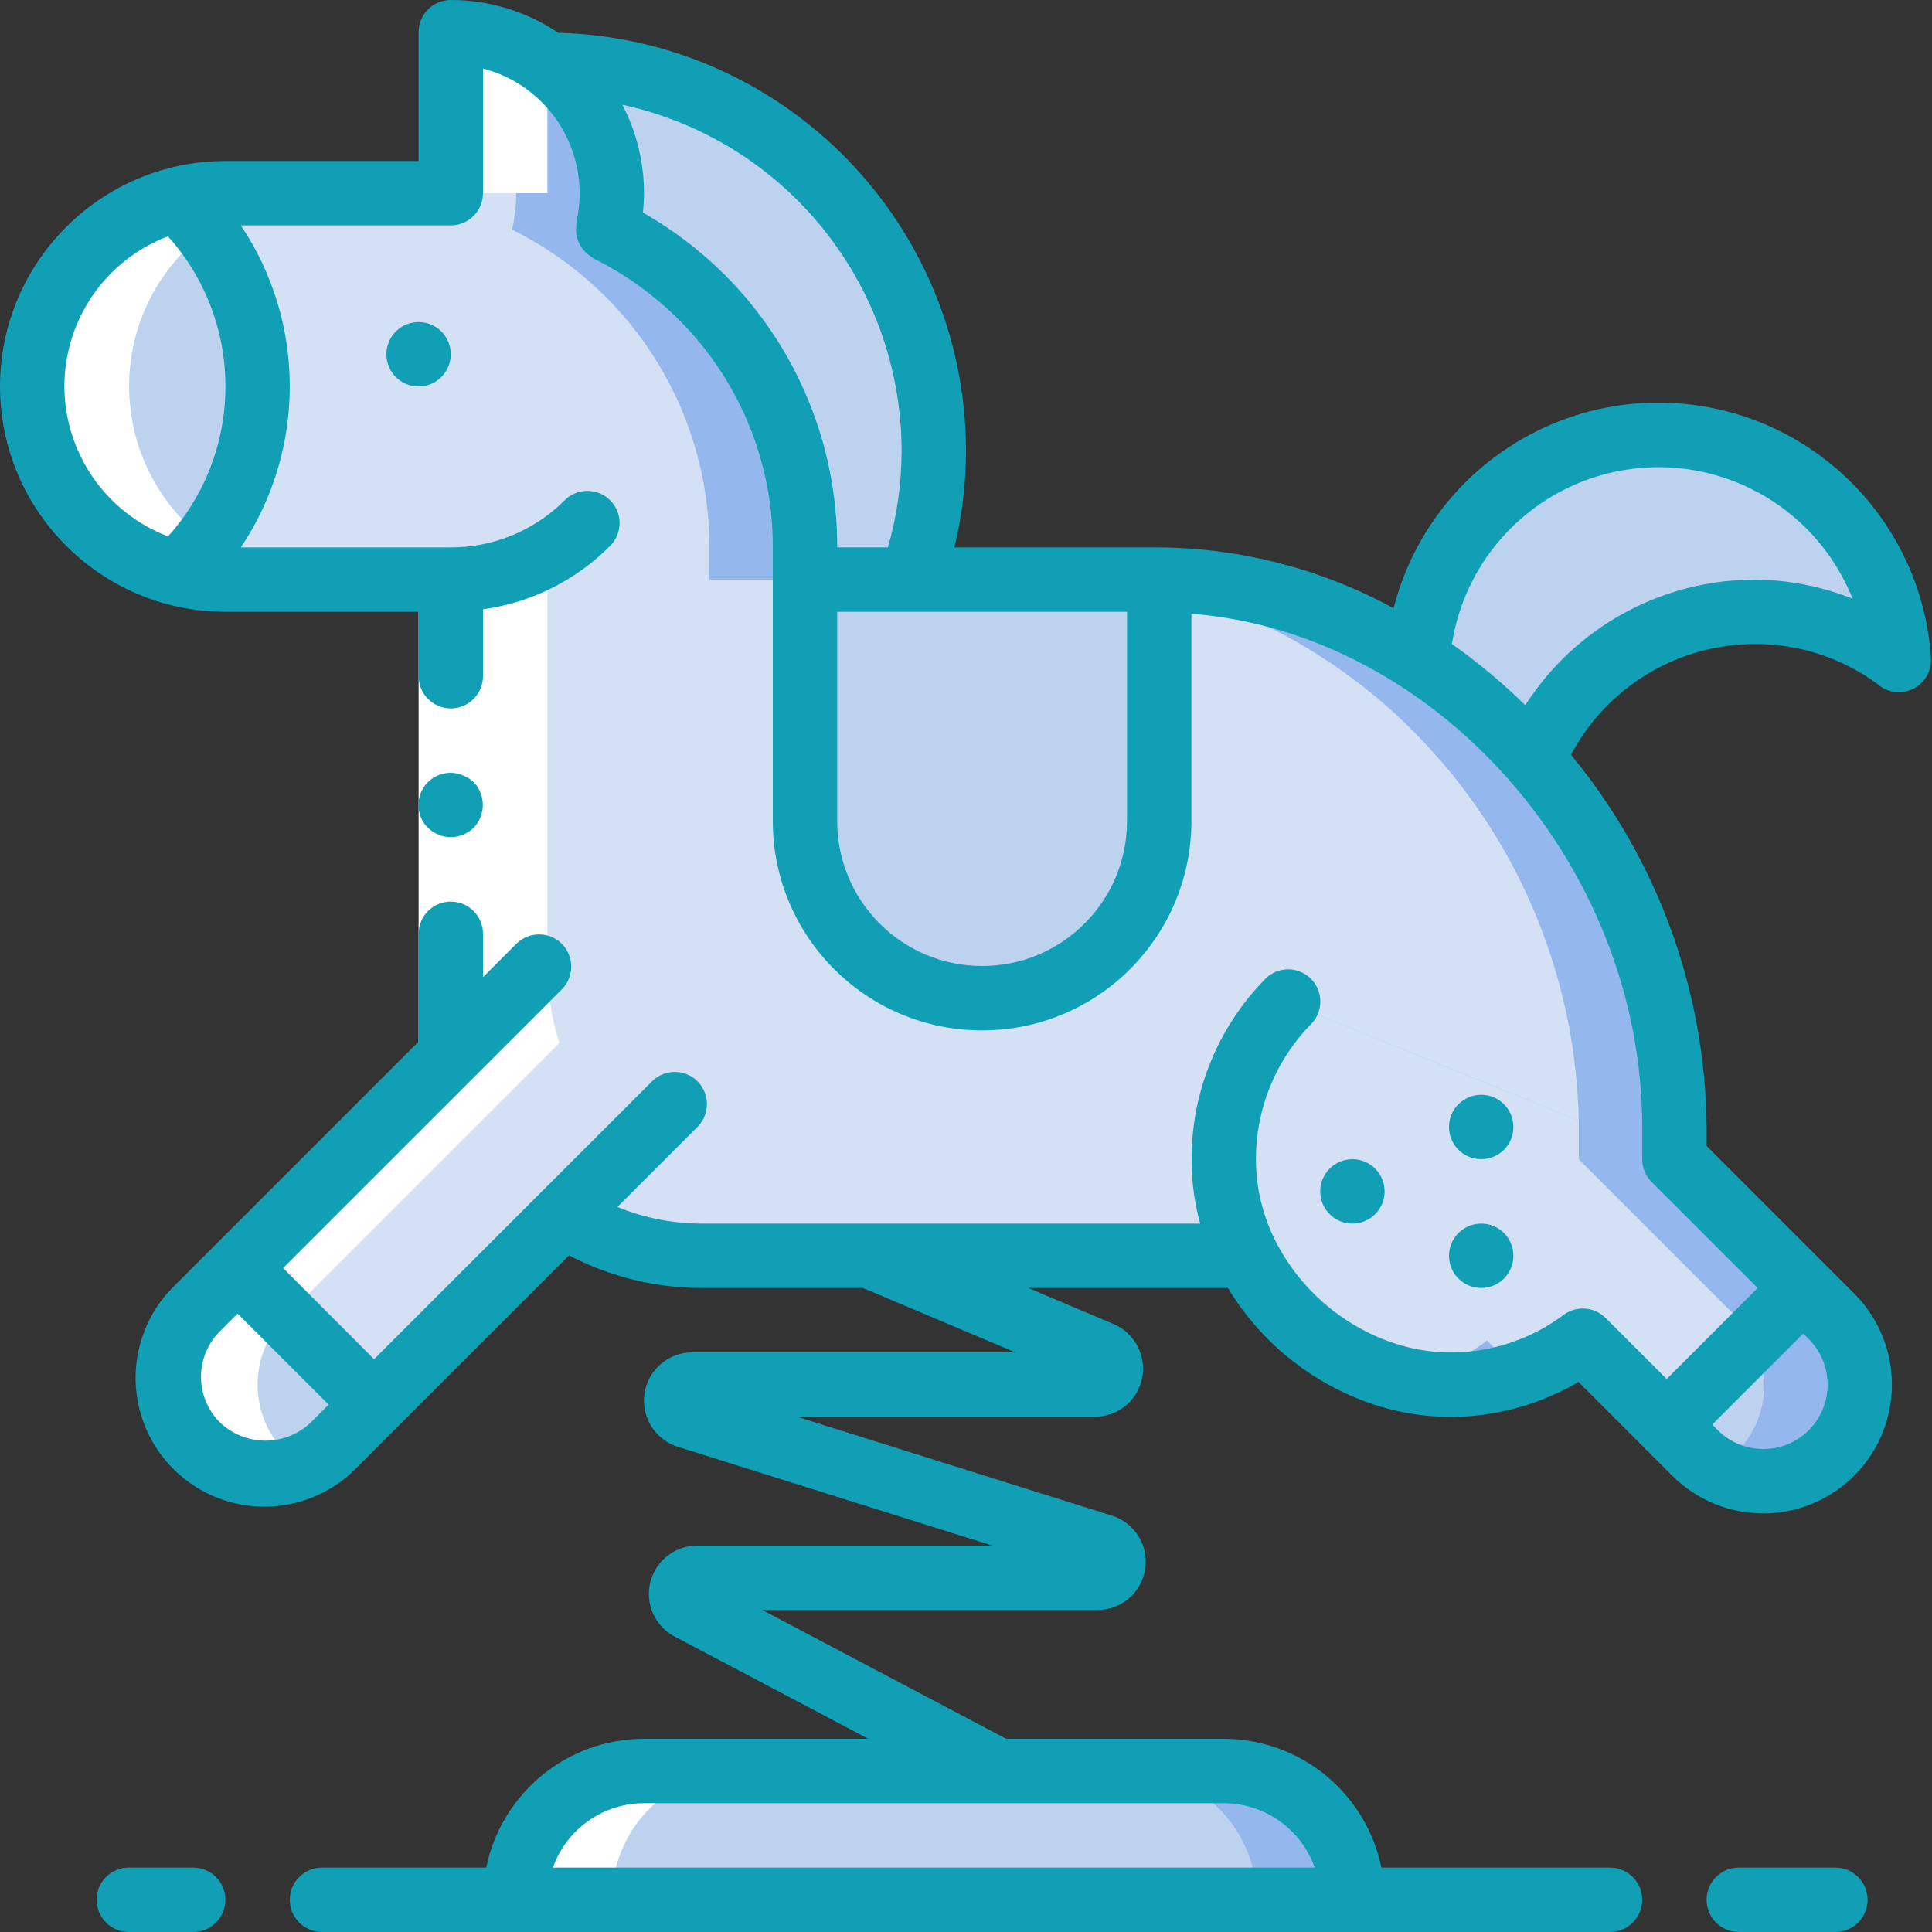
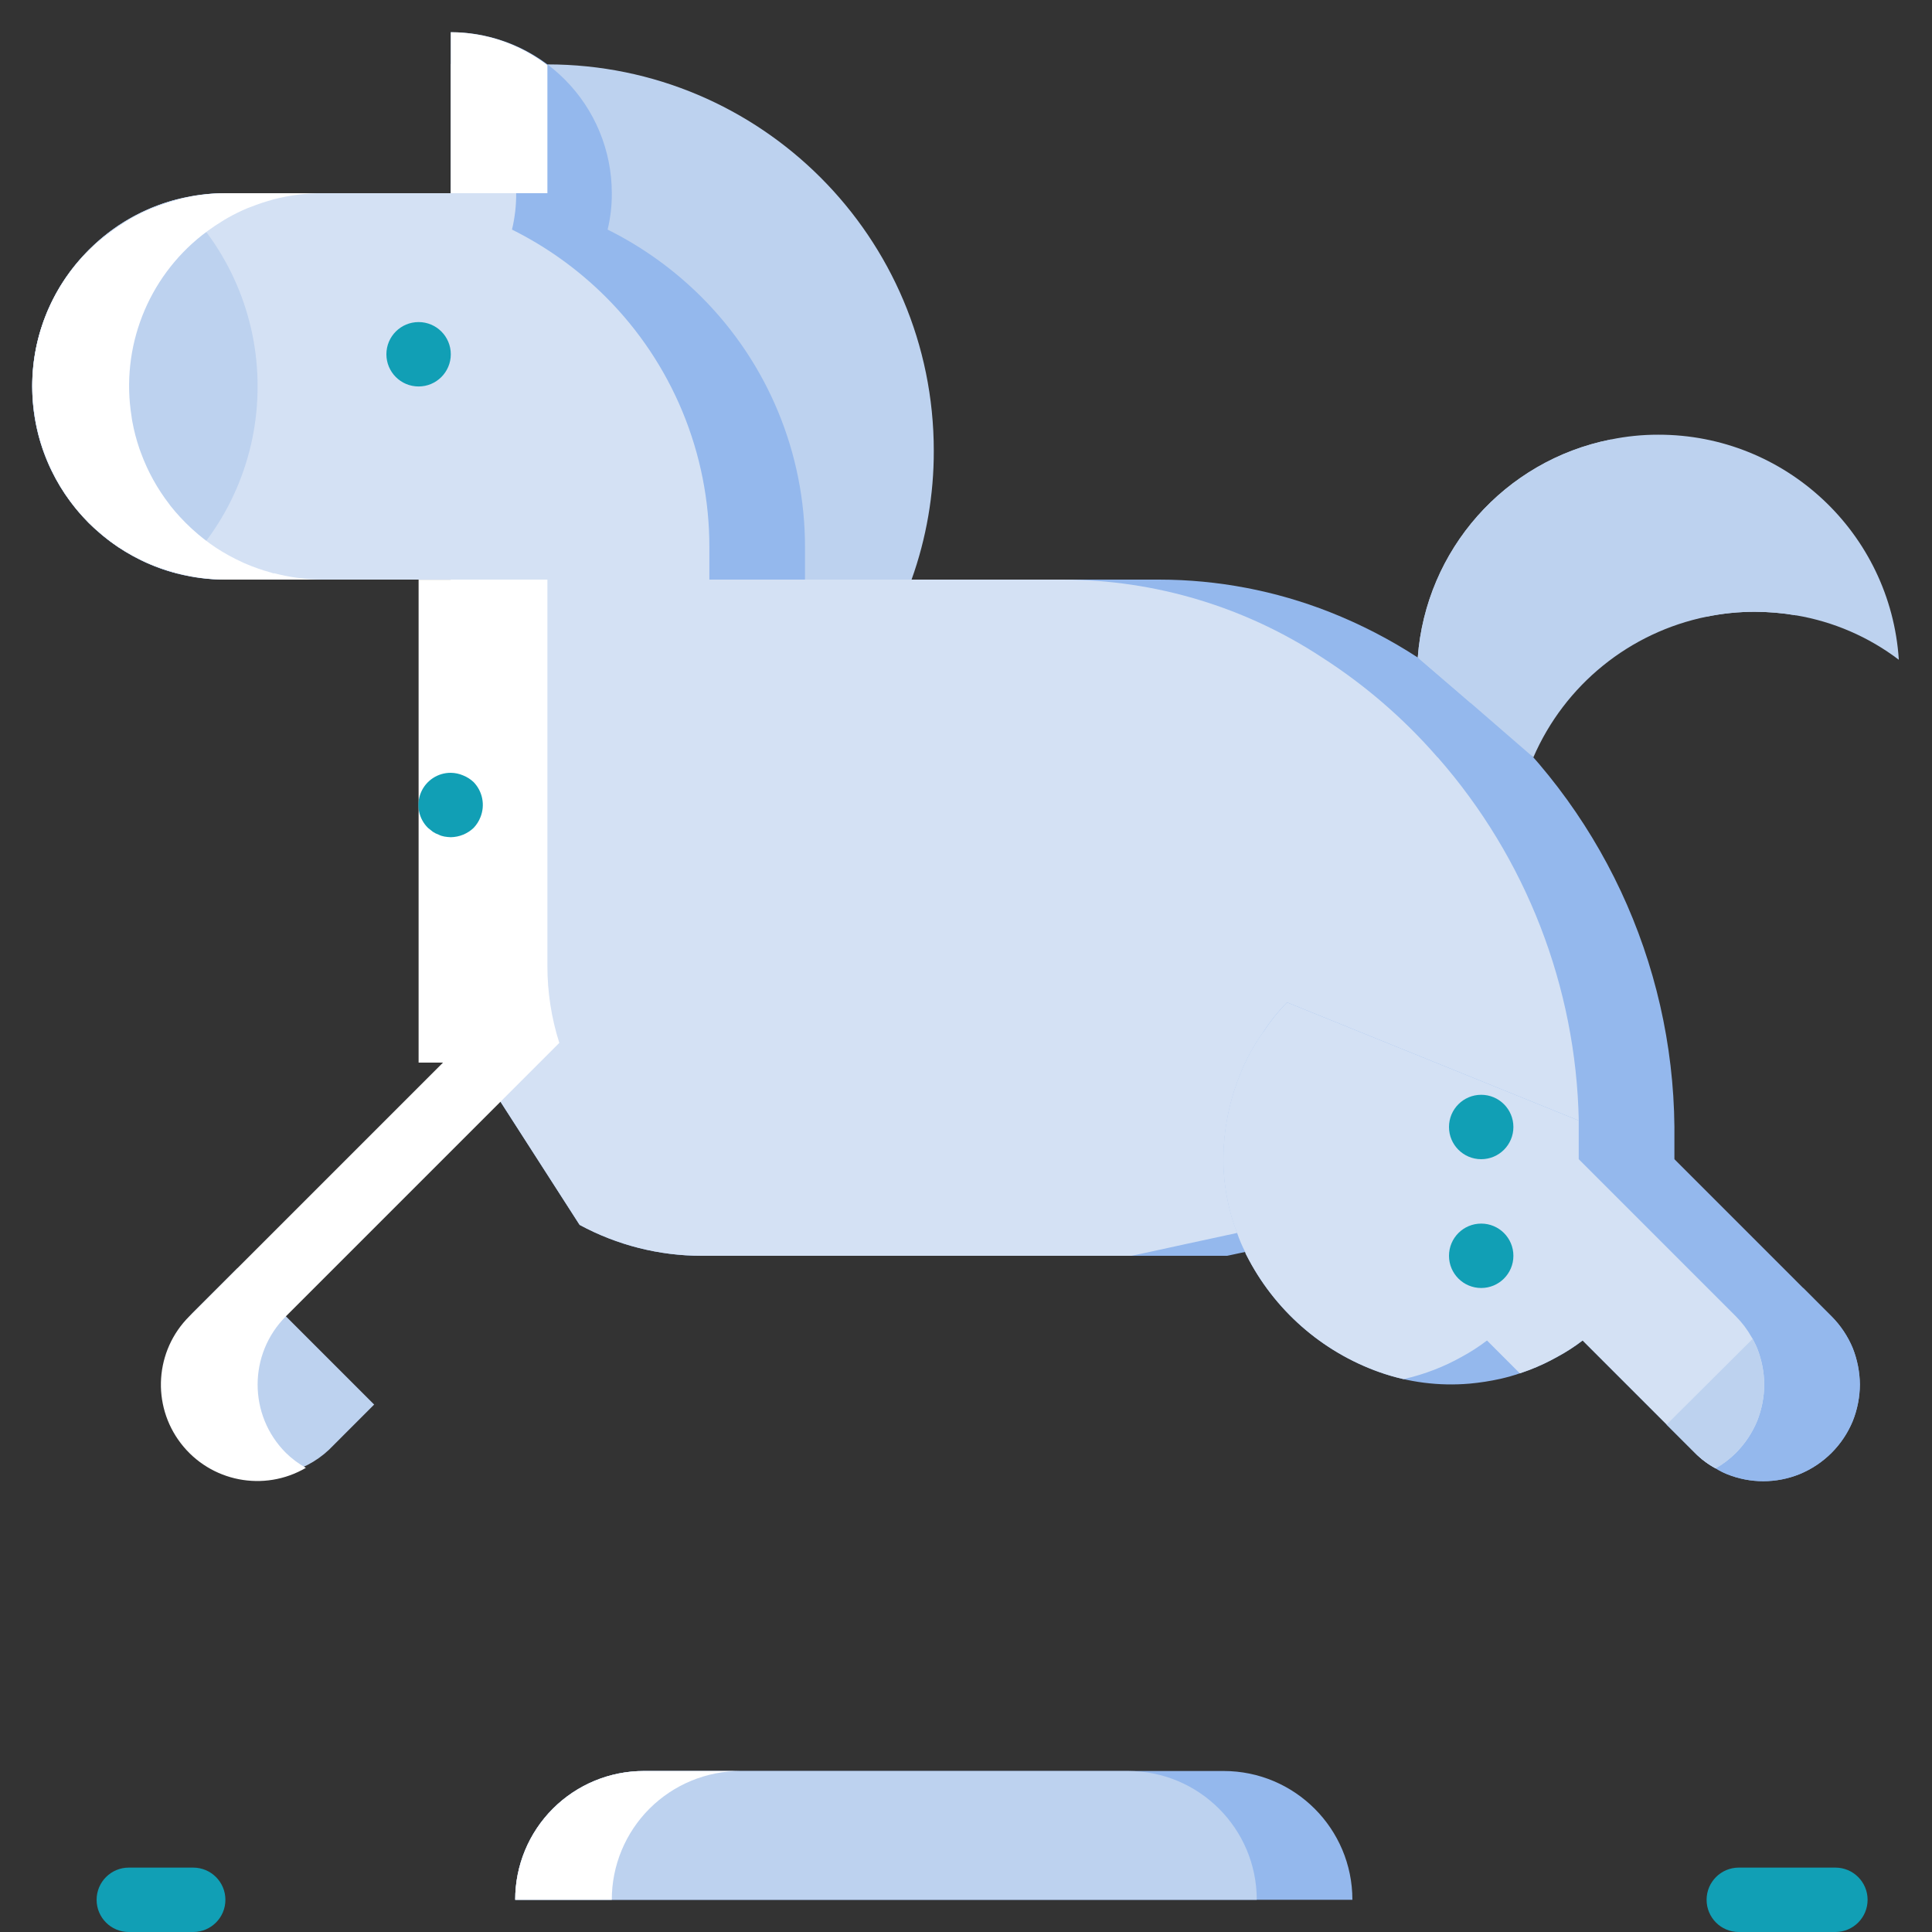
<svg xmlns="http://www.w3.org/2000/svg" height="512pt" viewBox="0 0 512 512" width="512pt">
  <rect x="0" y="0" width="512" height="512" fill="#333333" stroke="none" />
  <path d="m241.578 153.602-53.844 1.066-44.094-75.734 1.426-61.867c56.555 0 102.398 45.848 102.398 102.398.027 11.633-1.965 23.184-5.887 34.137" fill="#bdd2ef" />
  <path d="m443.734 298.668v8.531l-8.277 1.793-12.547 2.73-84.309 18.176-8.617 1.879-4.777 1.023h-139.18c-11.324.012-22.469-2.805-32.426-8.191l-30.977-48.215c-2.098-6.594-3.164-13.473-3.16-20.395v-102.398h-59.73c-28.277 0-51.199-22.926-51.199-51.203.039-28.258 22.938-51.156 51.199-51.199h59.73v-42.664c11.316 0 22.172 4.492 30.172 12.496 8 8 12.496 18.852 12.496 30.168.027 3.25-.348 6.488-1.109 9.645 9.184 4.566 17.57 10.59 24.832 17.832 17.629 17.594 27.52 41.484 27.477 66.391v8.535h93.867c15.484.012 30.824 2.938 45.227 8.617 8.148 3.219 15.953 7.25 23.297 12.031 5.215 3.266 10.18 6.918 14.848 10.922 33.367 28.312 52.77 69.738 53.164 113.496zm0 0" fill="#94b8ed" />
  <path d="m418.391 296.961-77.312-31.316c-2.332 2.371-4.418 4.973-6.23 7.762-2.629 3.668-4.777 7.652-6.398 11.863-3.016 7.625-4.438 15.785-4.184 23.977.238 5.988 1.445 11.898 3.586 17.496l-14.594 3.156-8.617 1.879-4.777 1.023h-113.836c-11.324.012-22.469-2.805-32.426-8.191l-30.977-48.215c-2.098-6.594-3.164-13.473-3.16-20.395v-102.398h-59.73c-28.277 0-51.199-22.926-51.199-51.203.039-28.258 22.938-51.156 51.199-51.199h59.73v-34.305c10.902 8.031 17.332 20.766 17.324 34.305.027 3.25-.348 6.488-1.109 9.645 9.184 4.566 17.57 10.59 24.832 17.832 17.629 17.594 27.52 41.484 27.477 66.391v8.535h93.867c24.363.078 48.172 7.254 68.523 20.648 11.273 7.238 21.473 16.027 30.293 26.113.086.086.172.254.34.34 23.414 26.68 36.648 60.77 37.379 96.258zm0 0" fill="#d4e1f4" />
  <path d="m358.398 503.465h-221.863c-.012-9.055 3.578-17.742 9.984-24.148 6.402-6.402 15.09-9.996 24.148-9.984h153.598c18.852 0 34.133 15.285 34.133 34.133zm0 0" fill="#94b8ed" />
-   <path d="m176.879 294.527-90.512 90.504c-10 9.996-26.203 9.996-36.199 0-9.996-9.996-9.996-26.199 0-36.195l90.504-90.516zm0 0" fill="#d4e1f4" />
  <path d="m418.391 296.961v10.238l-8.277 1.793-82.262 17.75c-2.141-5.598-3.348-11.508-3.586-17.496-.254-8.191 1.168-16.352 4.184-23.977 1.621-4.211 3.77-8.195 6.398-11.863 1.812-2.789 3.898-5.391 6.23-7.762zm0 0" fill="#d4e1f4" />
  <path d="m492.887 366.934c-.023 3.305-.66 6.574-1.879 9.641-2.629 6.387-7.695 11.453-14.078 14.082-6.188 2.504-13.102 2.504-19.285 0-1.039-.426-2.039-.941-2.988-1.535-2.016-1.086-3.855-2.465-5.461-4.098l-29.781-29.781c-2.129 1.629-4.383 3.082-6.742 4.352-2.332 1.309-4.758 2.449-7.254 3.414-.852.34-1.707.598-2.645.938-1.68.574-3.391 1.059-5.121 1.453-2.699.598-5.438 1.027-8.191 1.277-8.121.703-16.297-.344-23.977-3.07-15.258-5.438-27.844-16.527-35.16-30.977-.164-.262-.277-.551-.34-.852-.836-1.625-1.547-3.309-2.133-5.035l82.262-17.75 8.277-1.793v-10.238l25.344 10.238 41.641 41.645c2.41 2.422 4.324 5.289 5.633 8.445 1.211 3.074 1.848 6.344 1.879 9.645zm0 0" fill="#94b8ed" />
  <path d="m503.211 174.848c-7.988-6.07-17.328-10.109-27.223-11.777-3.605-.617-7.262-.934-10.922-.938-4.27-.008-8.531.418-12.715 1.281-20.504 4.164-37.68 18.09-45.996 37.289l-16.637-14.422-13.996-12.031c2.121-28.555 23.031-52.188 51.113-57.77 4.156-.859 8.387-1.289 12.629-1.281 33.656-.043 61.559 26.066 63.746 59.648zm0 0" fill="#bdd2ef" />
-   <path d="m213.332 153.602h93.867v64c0 25.918-21.012 46.934-46.934 46.934-25.918 0-46.934-21.016-46.934-46.934zm0 0" fill="#bdd2ef" />
  <path d="m68.266 102.398c.027 18.762-7.691 36.699-21.332 49.582-22.574-5.891-38.344-26.25-38.398-49.582-.043-13.582 5.367-26.617 15.016-36.18 6.43-6.512 14.512-11.145 23.383-13.398 13.641 12.883 21.359 30.82 21.332 49.578zm0 0" fill="#bdd2ef" />
  <path d="m99.156 372.223-10.75 10.754c-6.383 6.848-15.996 9.668-25.066 7.352-9.07-2.316-16.152-9.398-18.469-18.469s.504-18.684 7.352-25.066l10.754-10.75zm0 0" fill="#bdd2ef" />
  <path d="m492.887 366.934c-.023 3.305-.66 6.574-1.879 9.641-2.629 6.387-7.695 11.453-14.078 14.082-6.188 2.504-13.102 2.504-19.285 0-1.039-.426-2.039-.941-2.988-1.535-2.016-1.086-3.855-2.465-5.461-4.098l-7.512-7.508 22.785-22.699v-.086l13.398-13.398 7.508 7.512c2.41 2.422 4.324 5.289 5.633 8.445 1.211 3.074 1.848 6.344 1.879 9.645zm0 0" fill="#94b8ed" />
  <path d="m333.055 503.465h-196.52c-.012-9.055 3.578-17.742 9.984-24.148 6.402-6.402 15.09-9.996 24.148-9.984h128.254c18.852 0 34.133 15.285 34.133 34.133zm0 0" fill="#bdd2ef" />
  <path d="m467.543 366.934c-.023 3.305-.66 6.574-1.879 9.641-1.309 3.16-3.223 6.027-5.633 8.449-1.598 1.605-3.406 2.98-5.375 4.098-2.016-1.086-3.855-2.465-5.461-4.098l-29.781-29.781c-2.129 1.629-4.383 3.082-6.742 4.352-2.332 1.309-4.758 2.449-7.254 3.414-.852.34-1.707.598-2.645.938l-1.281-1.277-7.422-7.426c-2.129 1.629-4.383 3.082-6.742 4.352-2.332 1.309-4.758 2.449-7.254 3.414-2.531.977-5.125 1.773-7.766 2.391-.086 0-.254.086-.34.086-2.199-.496-4.363-1.125-6.484-1.879-15.258-5.438-27.844-16.527-35.16-30.977-.164-.262-.277-.551-.34-.852-.836-1.625-1.547-3.309-2.133-5.035-2.141-5.598-3.348-11.508-3.586-17.496-.254-8.191 1.168-16.352 4.184-23.977 1.621-4.211 3.77-8.195 6.398-11.863l83.543 33.793 20.82 20.82 10.41 10.414 2.902 2.898 7.508 7.512c1.641 1.648 3.047 3.516 4.184 5.547.062.129.148.242.254.34v.086c.426.852.855 1.621 1.195 2.473 1.211 3.074 1.848 6.344 1.879 9.645zm0 0" fill="#d4e1f4" />
  <path d="m475.988 163.07c-3.605-.617-7.262-.934-10.922-.938-4.27-.008-8.531.418-12.715 1.281-4.152-.867-8.387-1.293-12.629-1.281-19.477.004-37.891 8.898-50.004 24.148l-13.996-12.031c2.121-28.555 23.031-52.188 51.113-57.77 23.961 4.828 43.051 22.926 49.152 46.59zm0 0" fill="#bdd2ef" />
  <path d="m467.543 366.934c-.023 3.305-.66 6.574-1.879 9.641-1.309 3.16-3.223 6.027-5.633 8.449-1.598 1.605-3.406 2.98-5.375 4.098-2.016-1.086-3.855-2.465-5.461-4.098l-7.512-7.508 22.785-22.699c.426.852.855 1.621 1.195 2.473 1.211 3.074 1.848 6.344 1.879 9.645zm0 0" fill="#bdd2ef" />
  <path d="m119.465 8.535v42.664h25.602v-33.938c-7.348-5.633-16.34-8.699-25.602-8.727zm0 0" fill="#fff" />
  <path d="m196.266 469.332h-25.598c-9.059-.012-17.746 3.582-24.148 9.984-6.406 6.406-9.996 15.094-9.984 24.148h25.598c-.012-9.055 3.582-17.742 9.984-24.148 6.406-6.402 15.094-9.996 24.148-9.984zm0 0" fill="#fff" />
  <path d="m25.422 140.305c1.941 1.773 4.02 3.398 6.211 4.855h.043c2.211 1.441 4.527 2.715 6.93 3.805.188.078.359.172.535.258 2.312 1.004 4.695 1.84 7.129 2.5.23.059.434.172.664.23l.051-.051c4.16 1.102 8.445 1.672 12.75 1.699h25.598c-4.305-.031-8.586-.605-12.746-1.707l-.051.086c-.23-.062-.438-.172-.668-.23-2.434-.66-4.812-1.496-7.125-2.504-.18-.082-.352-.176-.539-.254-2.402-1.094-4.715-2.363-6.926-3.805-2.191-1.461-4.27-3.082-6.215-4.855l-.547-.504c-1.895-1.766-3.656-3.668-5.273-5.691-.109-.137-.203-.281-.305-.418-3.219-4.148-5.777-8.77-7.586-13.699-.129-.363-.273-.723-.395-1.082-.816-2.379-1.453-4.812-1.902-7.289-.086-.426-.137-.852-.195-1.285-2.938-18.234 4.23-36.633 18.73-48.07.52-.418 1.059-.801 1.594-1.203 1.16-.852 2.348-1.637 3.578-2.391.527-.324 1.039-.664 1.586-.961 1.738-.984 3.535-1.859 5.375-2.629.324-.137.656-.238.98-.359 1.676-.66 3.387-1.23 5.121-1.707.238-.066.461-.172.699-.23h.043c4.172-1.074 8.461-1.617 12.766-1.613h-25.598c-4.309.027-8.594.602-12.758 1.707-.238.059-.461.164-.699.23-1.738.477-3.445 1.047-5.121 1.707-.324.121-.656.223-.98.359-1.844.77-3.637 1.645-5.375 2.629-.547.297-1.059.637-1.59.961-1.227.754-2.414 1.547-3.574 2.391-.539.402-1.074.785-1.598 1.203-14.602 11.355-21.809 29.805-18.773 48.051.062.438.113.855.199 1.289.449 2.473 1.082 4.91 1.902 7.289.117.355.266.715.391 1.082 1.809 4.93 4.367 9.551 7.586 13.695.105.137.199.281.309.418 1.613 2.027 3.375 3.93 5.273 5.691zm0 0" fill="#fff" />
  <path d="m75.766 385.031c-9.992-9.996-9.992-26.199 0-36.195l72.457-72.457c-2.098-6.59-3.16-13.465-3.156-20.379v-102.398h-25.602v102.398c-.004 6.914 1.062 13.789 3.16 20.379l-72.457 72.457c-9.113 9.062-10.07 23.492-2.23 33.68 7.84 10.191 22.031 12.965 33.129 6.477-1.934-1.082-3.715-2.414-5.301-3.961zm0 0" fill="#fff" />
  <path d="m110.934 281.602v-127.984h17.066v127.984zm0 0" fill="#fff" />
  <g fill="#119fb5">
    <path d="m119.465 93.883c0 4.715-3.82 8.535-8.531 8.535-4.715 0-8.535-3.82-8.535-8.535 0-4.711 3.82-8.531 8.535-8.531 4.711 0 8.531 3.82 8.531 8.531zm0 0" />
-     <path d="m366.934 315.734c0 4.711-3.82 8.531-8.535 8.531-4.711 0-8.531-3.82-8.531-8.531 0-4.715 3.82-8.535 8.531-8.535 4.715 0 8.535 3.82 8.535 8.535zm0 0" />
    <path d="m401.066 298.668c0 4.711-3.82 8.531-8.531 8.531-4.715 0-8.535-3.82-8.535-8.531 0-4.715 3.82-8.535 8.535-8.535 4.711 0 8.531 3.82 8.531 8.535zm0 0" />
    <path d="m401.066 332.801c0 4.711-3.82 8.531-8.531 8.531-4.715 0-8.535-3.82-8.535-8.531 0-4.715 3.82-8.535 8.535-8.535 4.711 0 8.531 3.82 8.531 8.535zm0 0" />
    <path d="m51.199 494.934h-17.066c-4.711 0-8.531 3.82-8.531 8.531 0 4.715 3.82 8.535 8.531 8.535h17.066c4.715 0 8.535-3.82 8.535-8.535 0-4.711-3.82-8.531-8.535-8.531zm0 0" />
    <path d="m486.398 494.934h-25.598c-4.715 0-8.535 3.82-8.535 8.531 0 4.715 3.82 8.535 8.535 8.535h25.598c4.715 0 8.535-3.82 8.535-8.535 0-4.711-3.82-8.531-8.535-8.531zm0 0" />
    <path d="m116.223 221.184c.484.246 1.004.418 1.539.512.562.094 1.133.152 1.703.172 2.262-.035 4.426-.918 6.059-2.477.773-.816 1.383-1.77 1.793-2.816 1.289-3.18.586-6.824-1.793-9.301-.812-.77-1.77-1.379-2.812-1.789-1.027-.438-2.129-.672-3.246-.684-3.465-.02-6.598 2.059-7.93 5.262-1.328 3.199-.59 6.887 1.871 9.328l1.281 1.023c.477.324.992.582 1.535.77zm0 0" />
-     <path d="m511.727 174.32c-2.359-35.508-30.168-64.043-65.605-67.309-35.434-3.27-67.992 19.695-76.809 54.176-19.062-10.402-40.398-15.938-62.113-16.121h-54.27c2.023-8.383 3.055-16.977 3.07-25.602-.098-60.082-47.988-109.176-108.051-110.77-8.414-5.676-18.332-8.703-28.484-8.695-4.711 0-8.531 3.82-8.531 8.535v34.133h-51.199c-32.977.035-59.695 26.758-59.734 59.73.039 32.977 26.758 59.699 59.734 59.734h51.199v17.066c0 4.715 3.82 8.535 8.531 8.535 4.715 0 8.535-3.82 8.535-8.535v-17.723c12.777-1.758 24.625-7.672 33.707-16.828 3.328-3.336 3.324-8.742-.012-12.07-3.34-3.328-8.742-3.324-12.07.012-7.992 8.008-18.848 12.496-30.16 12.477h-55.637c17.293-25.816 17.293-59.516 0-85.332h55.637c4.715 0 8.535-3.82 8.535-8.535v-33.039c15.055 3.91 25.57 17.488 25.602 33.039.027 2.551-.258 5.098-.855 7.578-.059.258 0 .512 0 .777-.082.566-.105 1.137-.078 1.707.027.527.094 1.051.207 1.57.141.527.328 1.043.562 1.535.219.488.48.953.785 1.391.32.426.676.824 1.066 1.188.414.395.863.75 1.348 1.059.23.137.375.348.617.469 8.359 4.152 15.996 9.629 22.613 16.211 16.043 15.988 25.02 37.734 24.934 60.383v72.535c0 30.633 24.832 55.465 55.465 55.465s55.469-24.832 55.469-55.465v-54.957c64.555 5.051 119.465 66.363 119.465 136.039v8.535c.012 2.262.914 4.434 2.508 6.039l28.094 28.074-24.117 24.133-16.211-16.211c-2.992-2.973-7.707-3.312-11.094-.805-1.832 1.367-3.754 2.613-5.75 3.73-2.004 1.109-4.082 2.074-6.223 2.891-2.16.844-4.379 1.523-6.641 2.043-2.312.539-4.664.914-7.031 1.125-6.895.598-13.84-.301-20.359-2.637-13.184-4.703-24.059-14.289-30.379-26.777-3.121-6.164-4.867-12.93-5.121-19.832-.5-13.906 4.695-27.418 14.391-37.402 2.258-2.16 3.156-5.383 2.34-8.402-.816-3.016-3.219-5.348-6.262-6.07-3.043-.723-6.238.277-8.324 2.602-12.922 13.301-19.852 31.297-19.191 49.828.16 4.977.906 9.918 2.227 14.719h-132.027c-7.684.004-15.297-1.492-22.41-4.402l21.336-21.332c3.23-3.348 3.188-8.672-.105-11.965-3.293-3.289-8.613-3.336-11.961-.102l-73.754 73.746-24.109-24.168 73.754-73.746c2.219-2.141 3.109-5.316 2.328-8.297-.781-2.984-3.109-5.316-6.094-6.094-2.984-.781-6.156.105-8.301 2.324l-8.711 8.715v-11.48c0-4.711-3.82-8.531-8.535-8.531-4.711 0-8.531 3.82-8.531 8.531v28.547l-64.734 64.734c-8.781 8.59-12.273 21.238-9.137 33.113 3.137 11.879 12.414 21.156 24.297 24.293 11.879 3.133 24.523-.359 33.113-9.145l56.32-56.32c10.875 5.688 22.965 8.652 35.234 8.645h42.664l40.406 17.066h-85.633c-6.293-.004-11.66 4.566-12.652 10.785-.992 6.215 2.684 12.23 8.668 14.184l83.535 26.234h-78.262c-5.641 0-10.613 3.691-12.25 9.09-1.633 5.398.461 11.23 5.152 14.359.246.16.496.305.75.441l51.703 27.309h-59.441c-20.27.023-37.73 14.281-41.816 34.133h-43.52c-4.711 0-8.531 3.82-8.531 8.531 0 4.715 3.82 8.535 8.531 8.535h341.336c4.711 0 8.531-3.82 8.531-8.535 0-4.711-3.82-8.531-8.531-8.531h-60.59c-4.082-19.852-21.543-34.109-41.812-34.133h-57.617l-64.629-34.133h88.805c6.293 0 11.656-4.57 12.648-10.789.988-6.215-2.688-12.227-8.672-14.18l-83.523-26.234h78.855c5.938.004 11.094-4.078 12.461-9.855 1.367-5.969-1.652-12.078-7.23-14.617l-22.852-9.66h52.695.195c8.531 14.125 21.691 24.855 37.238 30.379 8.816 3.148 18.211 4.355 27.539 3.535 6.27-.566 12.434-2 18.312-4.27 2.863-1.109 5.652-2.414 8.344-3.898.488-.281.988-.562 1.477-.852l24.859 24.855c6.391 6.398 15.066 9.992 24.113 9.984 13.789-.016 26.215-8.328 31.492-21.07 5.277-12.742 2.371-27.406-7.367-37.168l-39.145-39.145v-5.016c-.297-36.035-12.988-70.867-35.941-98.648 9.574-18.039 28.32-29.328 48.742-29.352 11.625-.039 22.957 3.637 32.34 10.496 2.496 2.312 6.129 2.922 9.246 1.551 3.113-1.371 5.113-4.465 5.09-7.867 0-.188-.117-.348-.125-.539zm-494.66-71.922c.004-17.664 10.922-33.488 27.434-39.766 9.84 10.906 15.27 25.082 15.234 39.766.043 14.676-5.375 28.84-15.199 39.742-16.496-6.289-27.414-22.086-27.469-39.742zm41.199 274.543c-6.664-6.664-6.664-17.465 0-24.129l4.691-4.703 24.145 24.141-4.695 4.691c-6.754 6.457-17.387 6.457-24.141 0zm290.141 117.992h-201.879c3.629-10.219 13.293-17.055 24.141-17.066h153.598c10.848.012 20.512 6.848 24.141 17.066zm134.684-121.566c-.855 2.113-2.125 4.031-3.738 5.641-6.664 6.656-17.461 6.656-24.125 0l-1.477-1.477 24.117-24.113 1.477 1.477c1.613 1.602 2.887 3.512 3.738 5.621 1.664 4.121 1.664 8.73 0 12.852zm-291.199-300.715c-6.426-6.359-13.656-11.852-21.504-16.332.152-1.707.281-3.371.281-5.121-.004-8.16-1.969-16.199-5.734-23.441 43.145 9.398 73.934 47.555 74 91.707-.004 8.664-1.223 17.281-3.625 25.602h-13.441c.074-27.172-10.719-53.246-29.977-72.414zm106.777 144.949c0 21.207-17.195 38.398-38.402 38.398s-38.398-17.191-38.398-38.398v-55.469h76.801zm105.539-30.723c-6.027-5.922-12.531-11.344-19.438-16.211 3.852-24.664 23.719-43.703 48.52-46.504 24.805-2.805 48.418 11.324 57.676 34.504-8.242-3.281-17.027-5-25.898-5.066-24.629.016-47.555 12.555-60.859 33.277zm0 0" />
  </g>
</svg>